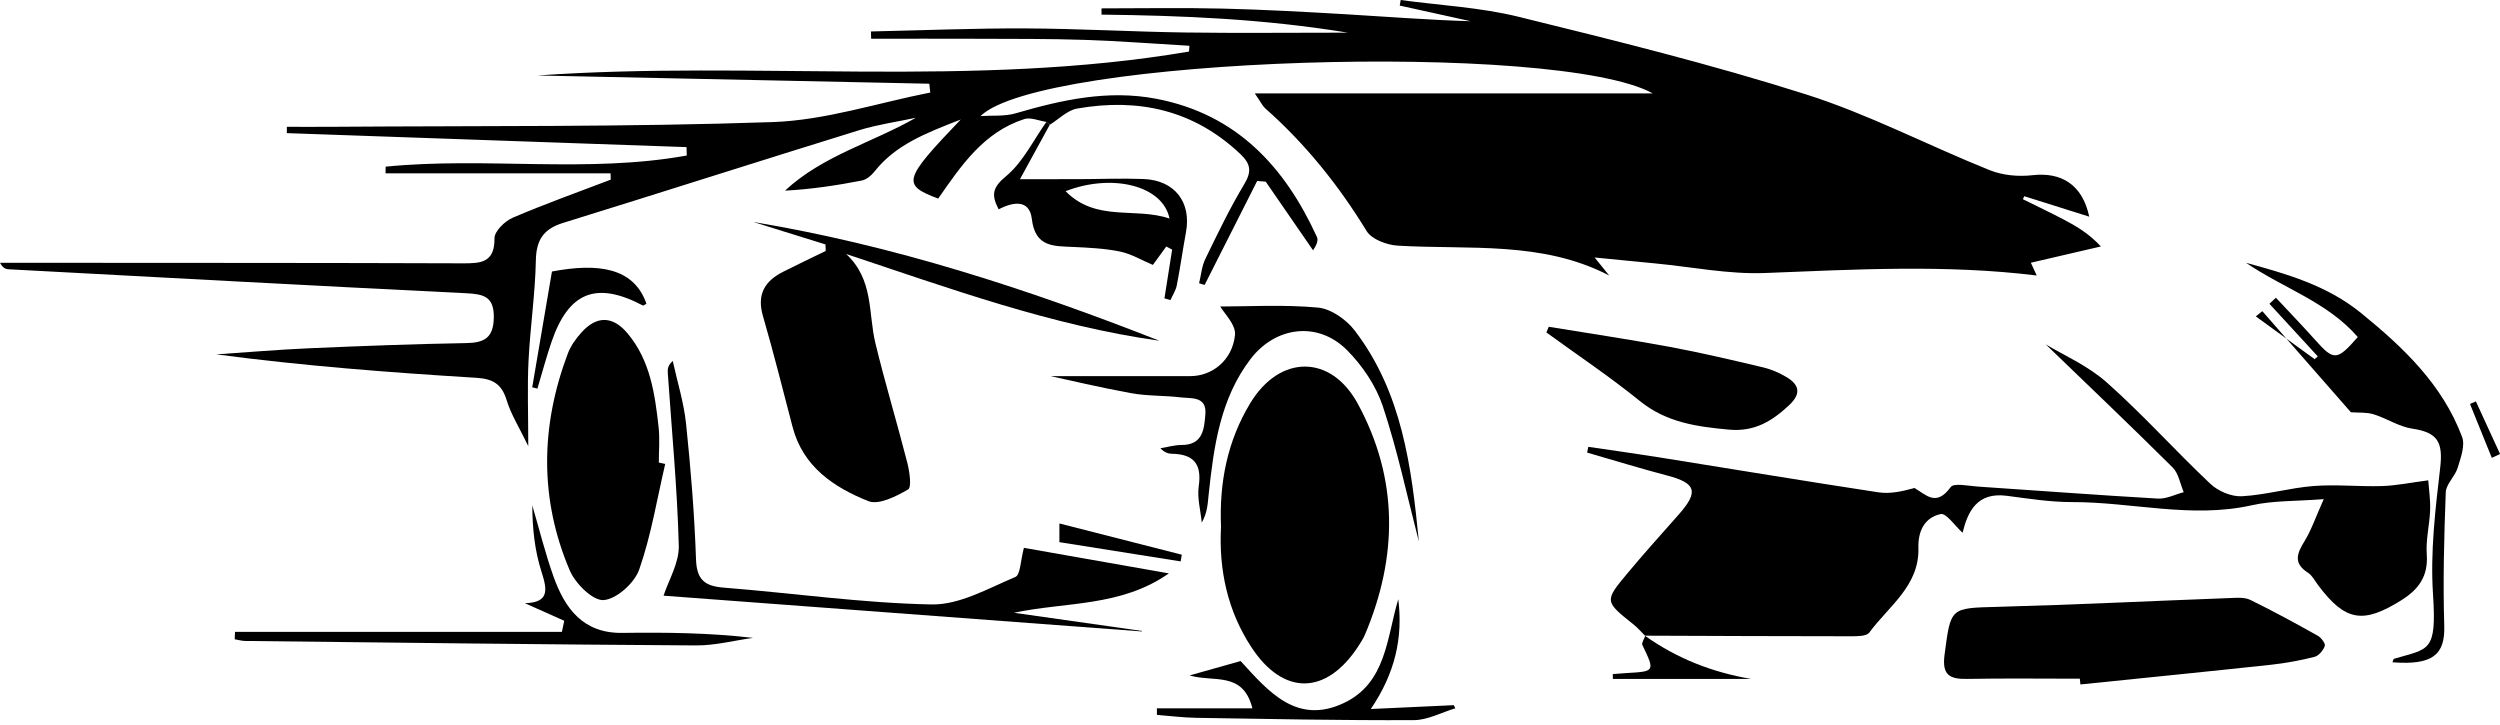
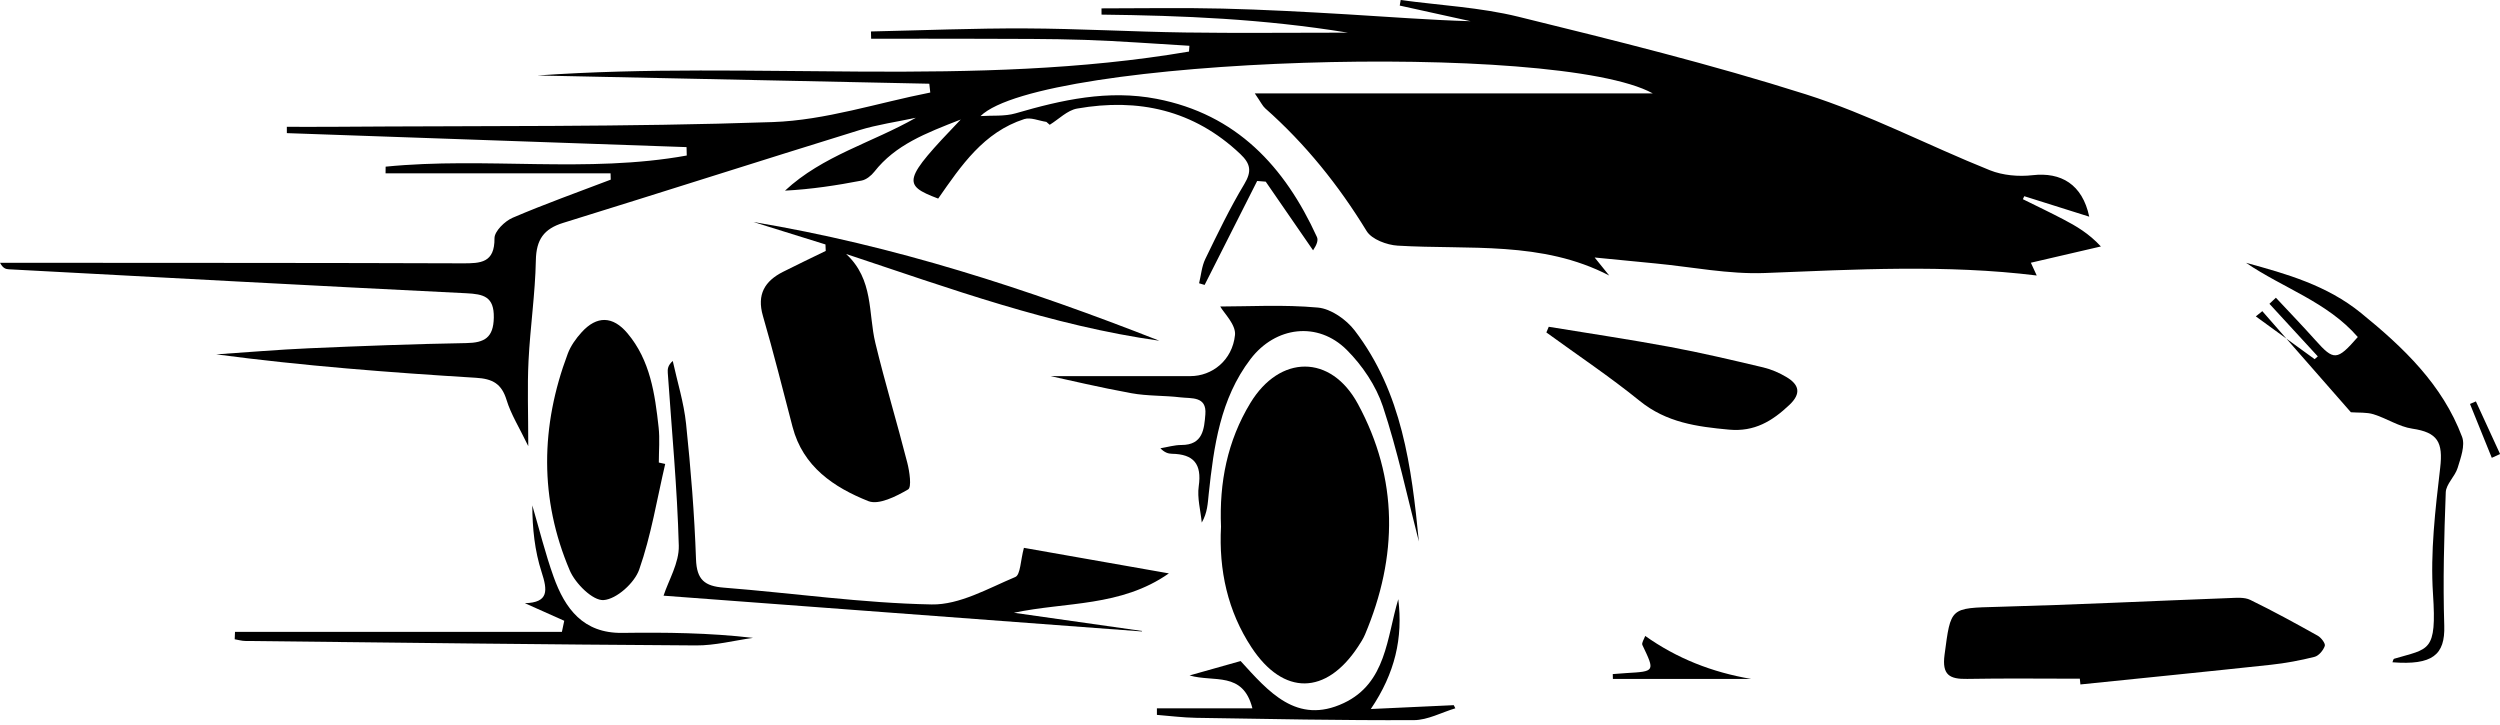
<svg xmlns="http://www.w3.org/2000/svg" height="789.1" preserveAspectRatio="xMidYMid meet" version="1.0" viewBox="163.7 718.2 2720.2 789.1" width="2720.2" zoomAndPan="magnify">
  <g id="change1_1">
    <path d="M1302.22,850.82c-8.08-1.17-17.11-5.29-24.07-3.04c-44.21,14.33-68.49,50.42-93.64,86.5c-39.59-15-38.43-20.22,24.56-86.04 c-38.49,15.03-71.02,27.54-94.03,56.81c-3.37,4.29-8.77,8.67-13.88,9.65c-27.29,5.26-54.79,9.45-83.32,10.94 c41.1-38.19,94.56-52.01,142.42-79.3c-20.66,4.45-41.79,7.37-61.9,13.59c-107.42,33.22-214.5,67.52-321.91,100.79 c-21.05,6.52-29.25,18.19-29.69,40.65c-0.71,36.54-6.17,72.96-7.98,109.51c-1.4,28.21-0.28,56.55-0.28,92.76 c-9.89-20.53-18.88-34.69-23.58-50.14c-5.41-17.77-15.2-23.13-33.2-24.23c-94.22-5.77-188.35-12.99-282.69-25.49 c33.63-2.25,67.23-5.16,100.89-6.62c57.04-2.48,114.12-4.67,171.2-5.65c19.93-0.34,29.51-6.03,29.89-27.71 c0.4-22.92-11.1-25.59-30.14-26.53c-165.91-8.15-331.78-17.21-497.66-26.06c-3.2-0.17-6.36-1.11-9.47-7.05 c18.48,0,36.96-0.01,55.44,0c149.23,0.11,298.45,0.04,447.68,0.57c19.88,0.07,35.15-0.44,34.89-27.29 c-0.07-7.56,11.19-18.61,19.73-22.28c35.06-15.04,71.08-27.85,106.75-41.48c-0.06-2.3-0.12-4.59-0.18-6.89 c-81.61,0-163.22,0-244.83,0c0.03-2.41,0.05-4.83,0.08-7.24c108.81-10.86,219.36,7.47,327.65-12.13c-0.08-3.05-0.15-6.09-0.23-9.14 c-144.97-5.07-289.93-10.15-434.9-15.22c-0.01-2.29-0.01-4.58-0.02-6.87c16.83,0,33.67,0.11,50.5-0.02 c159.42-1.2,318.94,0.36,478.22-5.14c57.44-1.98,114.29-20.94,171.4-32.14c-0.35-3.2-0.7-6.4-1.06-9.59 c-142.17-2.99-284.34-5.98-426.5-8.97c236.12-16.56,473.92,14.02,709.08-26.02c0.15-2.1,0.3-4.2,0.45-6.3 c-37.91-2.21-75.8-5.15-113.74-6.41c-38.34-1.28-76.73-1.04-115.1-1.21c-39.16-0.17-78.32-0.04-117.48-0.04 c-0.06-2.64-0.12-5.28-0.19-7.92c56.03-1.21,112.06-3.55,168.08-3.32c57.9,0.24,115.79,3.61,173.69,4.44 c56.99,0.82,114.01,0.18,177.15,0.18c-92.27-15.07-180.03-18.58-268.04-19.63c-0.01-2.26-0.02-4.53-0.03-6.79 c43.81,0,87.65-0.82,131.44,0.23c45.11,1.08,90.19,3.57,135.24,6.22c44.9,2.64,89.74,6.25,134.99,7.52 c-25.72-5.67-51.44-11.34-77.17-17.01c0.34-2.02,0.69-4.04,1.03-6.05c42.75,5.82,86.41,7.95,128.08,18.19 c104.83,25.77,209.85,51.77,312.67,84.39c68.61,21.77,133.29,55.74,200.37,82.64c14.03,5.62,31.22,7.13,46.37,5.39 c31.01-3.55,54.25,9.86,61.72,45.12c-25.52-8.04-48.11-15.15-70.7-22.27c-0.5,1.09-1,2.18-1.51,3.27 c14.64,7.26,29.41,14.27,43.89,21.85c14.05,7.35,27.79,15.29,41,29.57c-24.73,5.74-49.45,11.49-76.2,17.7 c2.68,5.82,4.77,10.39,6.39,13.9c-98.84-12.11-197.14-6.58-295.66-2.71c-39.57,1.55-79.52-6.63-119.29-10.42 c-20.17-1.92-40.32-3.93-66.09-6.45c7.65,9.45,11.76,14.53,15.86,19.61c-73.12-38.02-152.61-27.86-230.18-32.51 c-11.8-0.71-28.24-6.85-33.75-15.86c-30.54-49.94-66.56-94.81-110.38-133.56c-2.9-2.57-4.61-6.49-11.34-16.27 c148.08,0,290.54,0,433.01,0c-103.97-57.17-665.69-39.69-731.43,24.71c12.76-0.87,26.18,0.51,38.17-2.99 c50.31-14.67,100.68-25.97,153.47-15.77c86.89,16.8,139.32,73.58,174.41,150.34c1.51,3.3,0.19,7.9-4.2,14.48 c-17.17-24.9-34.35-49.81-51.52-74.71c-3.1-0.25-6.21-0.49-9.31-0.74c-19.06,37.7-38.12,75.4-57.18,113.1 c-2-0.6-4.01-1.2-6.01-1.79c2.16-8.84,2.86-18.4,6.75-26.41c13.38-27.55,26.67-55.28,42.43-81.49c8.42-14,6.78-22.23-4.41-32.82 c-50.61-47.88-110.87-61.09-177.52-49.37c-10.63,1.87-19.89,11.57-29.78,17.65C1304.67,852.94,1303.44,851.88,1302.22,850.82z" />
-     <path d="M1953.84,1410.11c-4.23-4.17-8.11-8.77-12.73-12.45c-31.56-25.19-31.9-25.37-6.47-55.85c18-21.57,36.83-42.46,55.44-63.52 c22.18-25.09,19.31-34.33-12.17-42.62c-29.27-7.71-58.22-16.63-87.31-25.02c0.43-2.09,0.86-4.17,1.29-6.26 c25.51,3.77,51.07,7.3,76.53,11.36c79.78,12.73,159.47,26.03,239.34,38.16c12.61,1.91,25.97-1.11,39.06-4.74 c12.59,7.47,23.74,20.69,39.33-0.97c3.45-4.8,19.34-1.25,29.44-0.58c65.36,4.35,130.67,9.33,196.06,13.08 c9.2,0.53,18.73-4.5,28.1-6.96c-3.88-9.07-5.5-20.4-11.99-26.85c-46.81-46.48-94.59-91.97-138.16-134.01 c18.45,11.23,45.49,22.89,66.42,41.45c39.31,34.85,74.5,74.3,112.79,110.36c8.43,7.94,22.89,14.08,34.16,13.47 c26.13-1.41,51.88-9.08,78.02-11.13c24.69-1.94,49.72,0.83,74.55,0.05c15.49-0.49,30.9-3.73,50.29-6.25 c0.69,9.78,2.43,21.08,2.04,32.31c-0.57,16.13-4.82,32.36-3.67,48.28c1.72,23.69-8.68,38-27.66,49.89 c-41.58,26.03-60.95,22.97-90.4-16.2c-3.58-4.76-6.49-10.74-11.23-13.78c-16.06-10.27-12.04-20.86-3.77-34.18 c7.38-11.88,11.88-25.55,20.98-45.86c-30.62,2.4-55.09,1.48-78.2,6.66c-65.74,14.75-130.46-3.57-195.67-3.45 c-23.7,0.04-47.48-3.75-71.09-6.84c-32.47-4.25-42.44,17.47-48.03,40.23c-8.38-7.54-17.78-21.67-23.84-20.35 c-17.07,3.7-24.76,17.92-24.21,36.82c1.19,41.21-32.32,63.37-53.42,92.1c-2.92,3.98-12.68,4.05-19.27,4.05 c-74.98-0.01-149.96-0.38-224.94-0.65C1953.44,1409.87,1953.84,1410.11,1953.84,1410.11z" />
    <path d="M1492.26,1291.3c-1.99-47.94,6.83-93.3,32.01-134.71c31.96-52.56,87.5-53.16,116.91,1.07 c44.28,81.65,43.56,166.12,7.76,250.94c-1.97,4.67-4.81,9.03-7.62,13.29c-34.65,52.57-81,53.57-115.79,0.85 C1499.48,1383.24,1489.75,1338.5,1492.26,1291.3z" />
    <path d="M1084.34,994.55c30.12,27.8,24,64.45,31.81,96.79c10.55,43.72,23.66,86.82,34.78,130.42c2.44,9.58,4.92,26.62,0.84,29 c-12.95,7.54-31.96,17.22-43.28,12.69c-37.53-14.99-71.09-37.4-82.42-80.77c-10.53-40.31-20.66-80.76-32.26-120.77 c-6.75-23.29,1.94-37.84,21.87-47.93c15.39-7.79,30.98-15.18,46.48-22.75c-0.09-2.35-0.19-4.7-0.28-7.05 c-26.12-8.14-52.24-16.27-78.36-24.41c152.61,25.4,298.45,72.86,441.64,129.18C1307.95,1072.5,1197.49,1032.15,1084.34,994.55z" />
    <path d="M2426.72,1456.68c-40.83,0-81.68-0.53-122.5,0.23c-19.19,0.36-27.62-4.17-24.7-26.23c6.87-51.89,5.85-50.79,58.16-52.2 c84.01-2.26,167.97-6.4,251.96-9.54c7.54-0.28,16.17-1.1,22.52,1.99c24.92,12.12,49.25,25.47,73.45,39 c3.71,2.08,8.55,8.47,7.66,11.09c-1.64,4.81-6.55,10.72-11.18,11.89c-15.58,3.94-31.54,6.89-47.53,8.62 c-69.04,7.45-138.13,14.32-207.21,21.41C2427.15,1460.86,2426.93,1458.77,2426.72,1456.68z" />
    <path d="M887.5,1223.01c-8.99,38.48-15.3,77.89-28.31,114.96c-5.13,14.6-24.61,32.12-38.69,33.17 c-11.73,0.88-30.75-17.96-36.83-32.21c-33.14-77.75-31.84-157.06-2.2-235.88c3.2-8.52,8.96-16.57,15.14-23.37 c16.45-18.09,33.8-17.85,49.79,1.11c24.83,29.45,29.92,65.97,33.94,102.44c1.39,12.6,0.22,25.49,0.22,38.25 C882.88,1221.99,885.19,1222.5,887.5,1223.01z" />
    <path d="M2640.05,1042.14c14.36,15.39,28.98,30.54,43,46.23c20.05,22.44,23.5,22.49,46.11-3.46 c-33.06-38.16-81.39-53.26-121.68-80.78c44.38,12.14,88.09,24.49,125.18,54.63c46.19,37.53,88.57,77.82,109.97,134.77 c3.53,9.41-1.5,22.86-4.82,33.76c-2.85,9.36-12.6,17.61-12.93,26.59c-1.82,48.34-3.14,96.81-1.63,145.14 c0.99,31.77-12.82,43.15-56.37,39.8c0.58-1.32,0.89-3.56,1.78-3.83c38.06-11.31,46.53-6.71,42.33-70.6 c-2.98-45.35,2.51-91.59,7.81-137.02c3.28-28.1-2.66-38.66-30.37-42.75c-14.47-2.14-27.79-11.21-42.09-15.64 c-7.65-2.37-16.29-1.56-24.68-2.2c-30.15-34.42-63.27-72.22-96.39-110.02c-2.35,1.9-4.7,3.8-7.05,5.7 c21.33,15.52,42.65,31.03,63.98,46.55c1.15-1.01,2.3-2.01,3.45-3.02c-17.54-19.07-35.09-38.14-52.63-57.22 C2635.37,1046.56,2637.71,1044.35,2640.05,1042.14z" />
    <path d="M885.7,1366.35c5.38-16.64,17.07-35.66,16.58-54.36c-1.67-62.78-7.69-125.44-11.99-188.15c-0.27-3.97-0.04-7.97,5.42-12.91 c4.97,22.75,12.08,45.28,14.48,68.29c5.11,49.02,9.13,98.25,10.82,147.48c0.77,22.39,9.45,29.25,30.22,30.89 c75.44,5.96,150.72,16.87,226.2,18.29c30.29,0.57,61.44-17.46,91.01-29.87c5.63-2.36,5.64-18.1,9.35-31.72 c50.6,8.92,104.17,18.36,157.74,27.8c-52.25,36.61-111.96,30.82-168.62,42.84c46.48,6.61,92.96,13.22,139.44,19.82 c-0.1,0.17-0.2,0.34-0.3,0.51C1230.24,1392.12,1054.45,1378.97,885.7,1366.35z" />
    <path d="M1848.87,1073.76c43.83,7.2,87.79,13.72,131.45,21.83c34.17,6.35,68.04,14.36,101.87,22.36 c8.84,2.09,17.61,5.92,25.43,10.6c13.72,8.21,16.25,17.79,3.08,30.23c-18.63,17.61-38.03,29.44-65.59,26.91 c-35.02-3.22-68.17-7.7-97.16-31.19c-32.62-26.43-67.68-49.84-101.68-74.57C1847.14,1077.87,1848.01,1075.81,1848.87,1073.76z" />
    <path d="M1306.82,1127.45c39.9,0,95.99,0,152.09,0c23.6,0,45.68-17.07,48.57-44.74c1.17-11.24-12.14-23.99-16.06-31.01 c30.52,0,68.69-2.28,106.34,1.17c14.14,1.29,30.82,13.01,39.91,24.89c51.79,67.7,61.86,148.51,69.88,229.65 c-12.73-49.11-23.23-98.97-39.17-147.02c-7.46-22.5-22.36-44.57-39.26-61.45c-31.47-31.42-77.59-25.66-104.75,9.96 c-32.99,43.26-39.93,94.93-45.49,146.84c-1.08,10.09-1.31,20.27-7.56,31.07c-1.28-13.24-5.13-26.84-3.28-39.63 c3.49-24.17-5.55-34.85-29.18-35.23c-4.05-0.06-8.09-1.38-12.55-5.99c7.63-1.26,15.26-3.58,22.89-3.57 c23.47,0.04,24.75-17.48,26.04-33.42c1.6-19.94-15.29-16.99-27.02-18.41c-17.72-2.14-35.9-1.31-53.38-4.5 C1359.97,1139.72,1325.46,1131.47,1306.82,1127.45z" />
-     <path d="M1305.89,854c-9.67,17.66-19.34,35.32-32.38,59.15c24.79,0,43.83,0.05,62.86-0.01c23.86-0.07,47.75-1.07,71.57-0.16 c33.88,1.3,52.22,25.15,46.2,57.87c-3.54,19.25-6.25,38.65-10.01,57.85c-1.09,5.58-4.54,10.69-6.91,16.01 c-2.18-0.62-4.35-1.24-6.53-1.86c2.79-17.68,5.59-35.36,8.38-53.05c-2.12-1.13-4.23-2.27-6.35-3.4 c-6.08,8.34-12.15,16.67-14.62,20.05c-12.37-5.22-23.53-12.02-35.58-14.51c-16.57-3.43-33.78-4.22-50.76-5.02 c-21.5-1-41.76,0.45-45.35-30.48c-2.47-21.31-20.15-18.9-36.09-10.45c-8.38-15.97-6.65-23.92,8.22-36.26 c18.28-15.16,29.46-38.88,43.7-58.9C1303.44,851.88,1304.67,852.94,1305.89,854z M1436.24,956.01 c-7.26-36.17-62.7-49.4-113.08-29.77C1356.56,960.16,1398.77,943.24,1436.24,956.01z" />
    <path d="M734.79,1374.52c26.29-0.65,24.67-13.99,18.19-33.96c-7.46-23.01-10.03-47.61-10.09-72.46 c7.62,25.9,14.05,52.22,23.13,77.59c12.45,34.79,32.25,61.72,74.77,61.15c47.21-0.63,94.43-0.14,142.28,5.42 c-20.67,2.88-41.36,8.34-62.01,8.22c-163.49-0.99-326.97-3.04-490.45-4.86c-3.85-0.04-7.7-1.21-11.54-1.85 c0.11-2.69,0.23-5.39,0.34-8.08c118.56,0,237.13,0,355.69,0c0.85-4.01,1.69-8.02,2.54-12.04 C764.44,1387.76,751.24,1381.87,734.79,1374.52z" />
    <path d="M1458.02,1453.14c21.23-5.99,37.94-10.7,55.58-15.67c30,32.82,60.89,69.86,112.2,45.73 c46.43-21.83,46.78-71.22,59.34-113.03c5.21,42-3.41,80.38-29.88,119.49c30.09-1.39,60.17-2.79,90.26-4.18 c0.57,1.14,1.13,2.28,1.7,3.41c-15.03,4.5-30.04,12.81-45.09,12.88c-78.98,0.35-157.98-1.24-236.96-2.51 c-14.23-0.23-28.44-2.09-42.65-3.2c0-2.37-0.01-4.75-0.01-7.12c33.94,0,67.89,0,103.92,0 C1516.1,1448.18,1484.62,1460.9,1458.02,1453.14z" />
-     <path d="M742.8,1139.64c7.07-41.52,14.15-83.03,21.47-126.04c50.24-9.44,89.14-4.37,102.78,35.04c-1.33,0.69-3.16,2.32-3.92,1.92 c-50.69-26.64-80.77-14.76-99.4,39.86c-5.69,16.67-10.22,33.73-15.28,50.61C746.56,1140.58,744.68,1140.11,742.8,1139.64z" />
    <path d="M1953.44,1409.87c34.69,24.69,72.93,39.76,115.69,47.07c-50.16,0-100.31,0-150.47,0c-0.05-1.76-0.09-3.52-0.14-5.28 c4.91-0.37,9.81-0.82,14.72-1.1c31.4-1.81,31.24-1.72,17.52-30.52c-1.1-2.3,1.96-6.58,3.08-9.93 C1953.84,1410.11,1953.44,1409.87,1953.44,1409.87z" />
-     <path d="M1316.41,1287.77c46.51,11.87,89.84,22.93,133.17,33.99c-0.41,2.43-0.82,4.86-1.23,7.29 c-43.84-6.96-87.68-13.92-131.94-20.94C1316.41,1300.88,1316.41,1295.25,1316.41,1287.77z" />
    <path d="M2857.67,1154.96c8.77,19.09,17.54,38.18,26.31,57.27c-3,1.37-6,2.74-9.01,4.12c-7.91-19.54-15.81-39.09-23.72-58.63 C2853.39,1156.8,2855.53,1155.88,2857.67,1154.96z" />
  </g>
</svg>